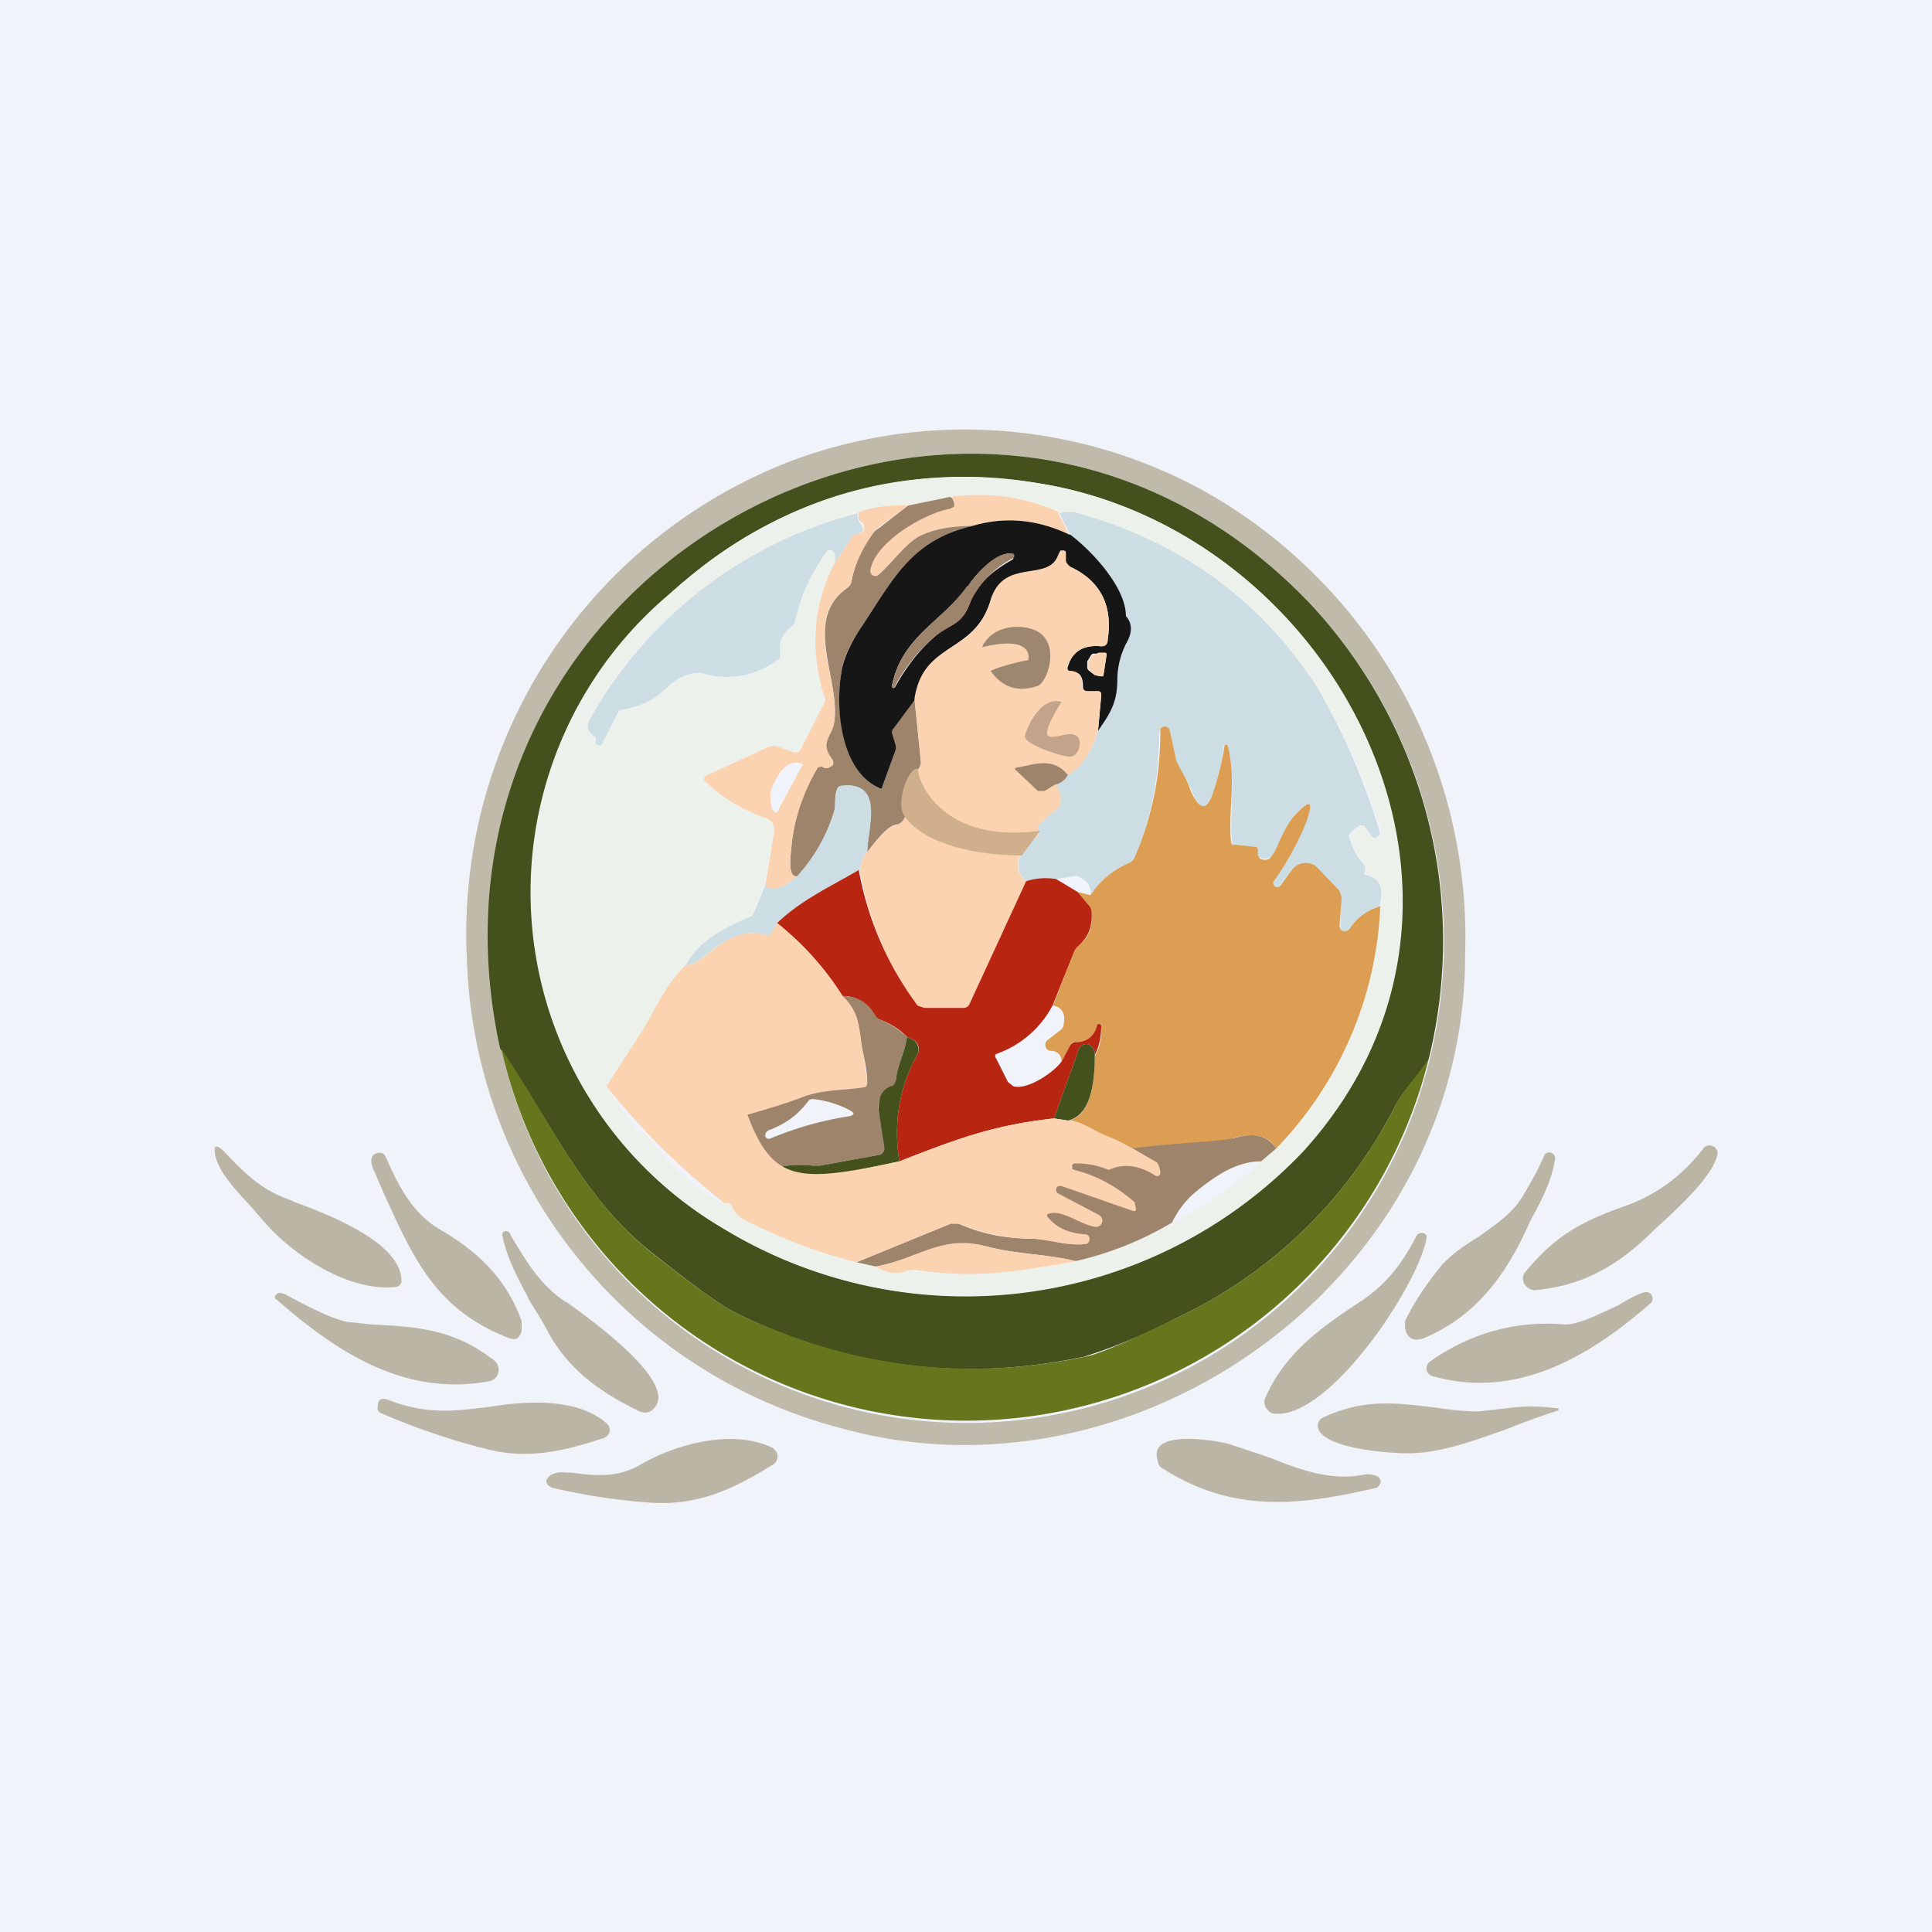
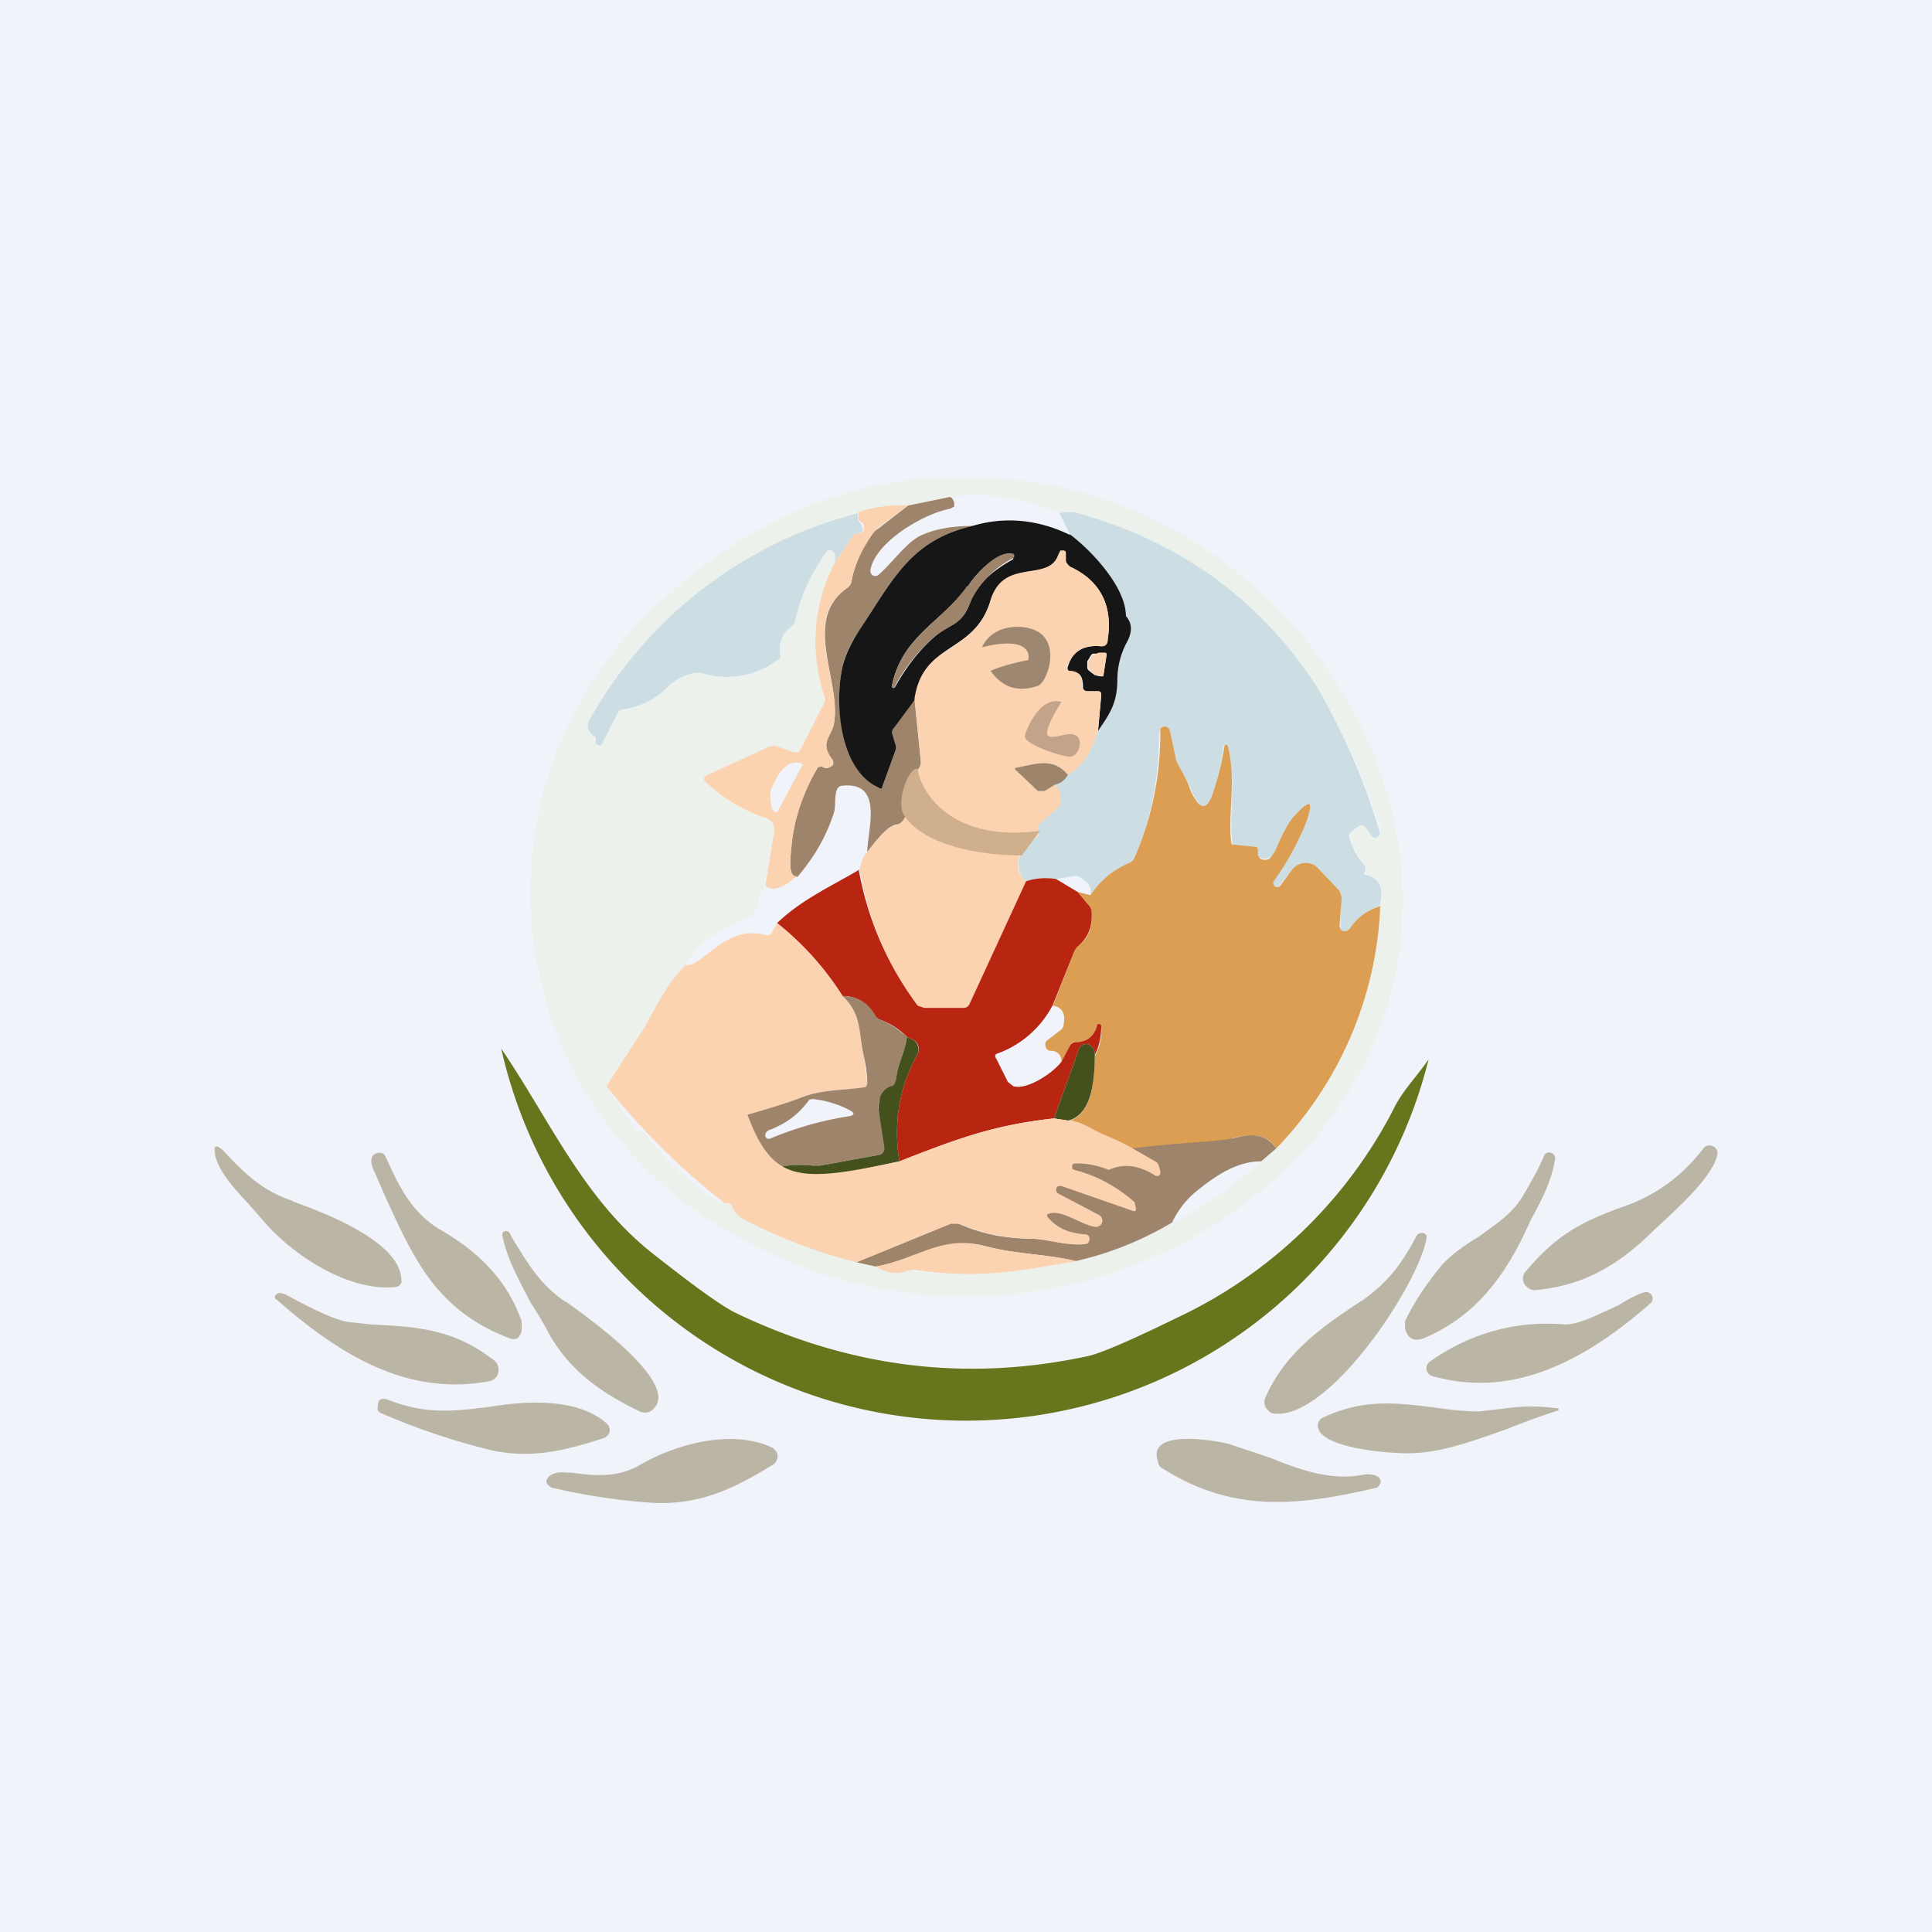
<svg xmlns="http://www.w3.org/2000/svg" width="18" height="18" viewBox="0 0 18 18">
  <path fill="#F0F3FA" d="M0 0h18v18H0z" />
-   <path d="M4.35 8.94a4.72 4.72 0 0 1 3.06-4.66 4.62 4.62 0 0 1 3.87.33 4.77 4.77 0 0 1 2.37 4.29c0 3-3.03 5.17-5.8 4.41a4.67 4.67 0 0 1-3.5-4.37Zm.32.83a4.44 4.44 0 0 0 8.65.1 4.6 4.6 0 0 0-1.09-4.22c-3.12-3.32-8.55-.37-7.56 4.12Z" fill="#BFBAAA" />
-   <path d="M13.31 9.87c-.1.16-.25.3-.33.47a4.35 4.35 0 0 1-2.02 1.94 5.2 5.2 0 0 1-.86.36c-1.13.24-2.21.1-3.25-.41-.14-.07-.4-.26-.79-.57-.63-.5-.94-1.23-1.4-1.89-.98-4.49 4.45-7.44 7.57-4.12a4.6 4.6 0 0 1 1.08 4.22ZM9.66 4.5a3.98 3.98 0 0 0-3.42 1.04 3.63 3.63 0 0 0 .49 5.9 4.34 4.34 0 0 0 5.4-.71c2.13-2.32.32-5.8-2.47-6.23Z" fill="#44511D" />
  <path d="M9.66 4.5c2.8.44 4.6 3.9 2.48 6.23a4.34 4.34 0 0 1-5.41.71 3.63 3.63 0 0 1-.5-5.9c1-.9 2.14-1.24 3.43-1.04Zm-.81.13-.4.08c-.15-.01-.3.01-.46.07-1.01.26-2 .98-2.5 1.93-.03.06-.01.11.05.15v.05l.01.02a.03.03 0 0 0 .04.01l.02-.01.14-.28a.07.07 0 0 1 .05-.04.73.73 0 0 0 .43-.22c.07-.06.15-.1.24-.12h.07c.25.08.49.04.7-.12a.05.05 0 0 0 .03-.05c-.02-.11.02-.2.1-.26a.1.1 0 0 0 .04-.06c.05-.23.15-.45.29-.64a.05.05 0 0 1 .05-.01c.01 0 .02 0 .02.02l.01.02v.07c-.2.38-.24.8-.1 1.25v.06l-.22.43c-.01.03-.03.04-.06.03l-.17-.06h-.05l-.6.27a.04.04 0 0 0-.02.03.05.05 0 0 0 .02.04c.16.15.34.26.55.33.03 0 .05.03.07.06.01.02.02.06.01.09l-.09.48-.09.24c0 .03-.02.04-.04.05-.23.1-.47.2-.6.45-.2.18-.3.46-.4.62l-.34.51.28.42.08.02c.2.26.42.47.68.63a.1.1 0 0 0 .06.02h.03c.02 0 .03 0 .04.03.02.04.06.08.12.11.37.2.72.33 1.04.4l.18.05c.1.06.2.08.29.04h.06c.6.08.99 0 1.52-.09.33-.08.63-.2.9-.36.3-.15.57-.34.82-.57l.14-.12c.6-.62.92-1.37.97-2.26.05-.16 0-.26-.13-.3a.02.02 0 0 1-.01 0 .02.02 0 0 1 0-.02l.01-.02v-.03a.64.64 0 0 1-.15-.27.06.06 0 0 1 .03-.06l.07-.05h.04l.07.1h.06l.02-.02v-.03a6.18 6.18 0 0 0-.6-1.34 3.77 3.77 0 0 0-2.33-1.63l-.08.01c-.32-.14-.65-.2-1.01-.15Z" fill="#EDF1EB" />
-   <path d="m9.86 4.78.1.2c-.29-.14-.6-.17-.9-.08-.17 0-.32.02-.46.08-.15.06-.27.25-.42.38a.05.05 0 0 1-.07-.02V5.3c.04-.25.48-.52.74-.57l.03-.02c.01-.01.02-.02.01-.04l-.02-.04h-.02c.36-.05.7 0 1.01.14Z" fill="#FCD3B1" />
  <path d="m8.85 4.63.02.01.02.04v.04l-.04.02c-.26.05-.7.32-.74.57a.05.05 0 0 0 .02.05.05.05 0 0 0 .05 0c.15-.13.27-.32.42-.38.14-.06.3-.08.46-.08-.56.13-.73.48-1.02.92-.11.16-.18.3-.2.44-.06.33 0 .92.35 1.08.01.01.02 0 .03-.01L8.34 7a.1.1 0 0 0 0-.06l-.03-.1a.06.06 0 0 1 .01-.06l.2-.27.06.59a.1.1 0 0 1-.02.06l-.12.22a.08.08 0 0 0 0 .07.2.2 0 0 1-.03.2.06.06 0 0 1-.04.03c-.08 0-.17.1-.29.26 0-.2.16-.66-.23-.62a.06.06 0 0 0-.05.03c-.03.07-.01.15-.03.22-.07.22-.18.41-.34.6-.06 0-.08-.07-.06-.24.02-.28.1-.54.25-.78.01-.02.03-.02.05 0 .03.01.05.01.08-.02.02-.01.02-.03 0-.05-.12-.16 0-.22.02-.34.07-.4-.3-.96.12-1.26a.1.1 0 0 0 .04-.05c.03-.17.1-.33.21-.47a.23.23 0 0 1 .05-.04l.27-.21.39-.08Z" fill="#9F846C" />
  <path d="m8.46 4.71-.27.2a.23.23 0 0 0-.05.05c-.1.14-.18.3-.21.47a.1.1 0 0 1-.04.05c-.43.3-.05.86-.12 1.26-.02.12-.14.18-.01.34v.05c-.04.03-.06.03-.1.01l-.04.01c-.14.24-.23.5-.25.78-.02.17 0 .25.06.23-.14.12-.24.15-.3.09l.08-.48c.01-.03 0-.07-.01-.1a.13.13 0 0 0-.07-.05 1.5 1.5 0 0 1-.57-.35.05.05 0 0 1 .01-.04l.02-.01.59-.27h.05l.17.06c.03 0 .05 0 .06-.03l.22-.43a.08.08 0 0 0 0-.06c-.14-.45-.1-.87.1-1.25L7.94 5A.07.07 0 0 1 8 4.97c.03 0 .05-.02.05-.05 0-.02 0-.04-.02-.05-.03-.02-.04-.05-.03-.1.16-.05.31-.07.47-.06ZM7.24 7.57l.24-.45c-.04-.02-.08-.02-.13 0a.33.33 0 0 0-.12.14l-.01.02a.38.38 0 0 0-.04.09.3.3 0 0 0 0 .09l.01.07a.1.1 0 0 0 .04.04Z" fill="#FCD3B1" />
  <path d="M12.86 8.44a.5.5 0 0 0-.29.22l-.02.01a.05.05 0 0 1-.06-.01V8.36l-.01-.06-.2-.2a.15.15 0 0 0-.24 0l-.11.14a.04.04 0 0 1-.06.01.04.04 0 0 1 0-.06c.11-.16.21-.34.3-.53.07-.2.04-.22-.1-.07-.06.06-.12.17-.19.34-.01.03-.03.05-.05.06a.1.1 0 0 1-.09 0 .03.03 0 0 1-.02-.02v-.04c0-.03 0-.04-.03-.04l-.19-.01-.02-.01v-.02c-.03-.3.04-.57-.04-.9a.02.02 0 0 0-.02-.01.02.02 0 0 0-.02.02 2.8 2.8 0 0 1-.09.4c-.06.2-.13.2-.21 0a1.03 1.03 0 0 0-.11-.2.18.18 0 0 1-.03-.07l-.06-.28a.05.05 0 0 0-.06-.04c-.01 0-.02 0-.03.02l-.01.03c0 .4-.07.8-.23 1.17a.09.09 0 0 1-.05.05.8.8 0 0 0-.36.3c.01-.06-.01-.12-.09-.16a.08.08 0 0 0-.05-.02l-.18.03a.59.59 0 0 0-.28.02c-.12-.09-.08-.31.07-.39l.03-.02c.02-.02.02-.05 0-.07l.01-.04.18-.16a.09.09 0 0 0 .03-.06.23.23 0 0 0-.05-.16c.05-.01.09-.04.12-.1.12-.06.22-.2.28-.4.11-.16.17-.26.18-.48 0-.11.03-.22.08-.33a.64.64 0 0 0 0-.26c0-.27-.33-.61-.52-.76l-.1-.2.07-.01H10c.97.26 1.73.8 2.27 1.63a6.18 6.18 0 0 1 .59 1.37l-.02.02a.04.04 0 0 1-.06 0l-.07-.1h-.04l-.07.05a.06.06 0 0 0-.03.06c.03.1.08.2.15.27v.05h-.01v.01a.02.02 0 0 0 .01.02c.14.03.18.13.13.3ZM7.99 4.78c0 .04 0 .07.03.1l.02.04c0 .03-.02.05-.05.05a.07.07 0 0 0-.05.03l-.16.24v-.07a.05.05 0 0 0-.03-.04.04.04 0 0 0-.05.01c-.14.2-.24.4-.29.64a.1.1 0 0 1-.04.06c-.08.06-.12.15-.1.26 0 .02 0 .04-.03.05a.77.77 0 0 1-.7.12h-.07a.51.51 0 0 0-.24.12.73.73 0 0 1-.43.22.07.07 0 0 0-.05.04l-.14.28a.03.03 0 0 1-.04.01l-.02-.01v-.06a.02.02 0 0 0-.01-.01c-.06-.04-.08-.09-.05-.15A4.01 4.01 0 0 1 8 4.78Z" fill="#CCDEE3" />
  <path d="M9.97 4.98c.2.15.52.49.52.76.08.09.04.19 0 .26a.76.76 0 0 0-.08.33c0 .22-.07.32-.18.48l.03-.33v-.02a.03.03 0 0 0-.03-.02h-.1a.04.04 0 0 1-.04-.03V6.4c0-.1-.03-.14-.11-.14a.03.03 0 0 1-.03-.02.03.03 0 0 1 0-.03c.04-.14.14-.2.3-.19.04 0 .07-.01.07-.06.05-.32-.07-.55-.35-.68a.06.06 0 0 1-.04-.06v-.06c0-.02 0-.03-.03-.03h-.02l-.02.04c-.09.26-.5.03-.63.42-.15.51-.63.38-.7.92l-.2.27a.06.06 0 0 0-.02.05l.03.1a.1.1 0 0 1 0 .07l-.12.33c0 .02-.02.02-.03.01-.36-.16-.41-.75-.35-1.08.02-.13.09-.28.2-.44.29-.44.46-.79 1.02-.92.3-.09.61-.06.9.08Zm-.95.48c-.24.33-.62.47-.71.93a.02.02 0 0 0 .01.02.02.02 0 0 0 .02-.01c.1-.18.22-.34.37-.47.15-.13.25-.1.33-.32.07-.19.24-.31.4-.4v-.02a.03.03 0 0 0 0-.03h-.01c-.14-.03-.35.2-.41.3Zm1.26.83.03-.19a.02.02 0 0 0 0-.01H10.18a.1.1 0 0 0-.03.04l-.02.03v.06c0 .02.02.03.03.04l.04.03.04.01h.01a.01.01 0 0 0 .01 0 .02.02 0 0 0 .01 0Z" fill="#171616" />
  <path d="M10.23 6.8c-.06.22-.16.35-.28.42-.14-.17-.3-.1-.47-.07-.03 0-.03.02 0 .03l.19.18c.02.02.04.02.06 0l.1-.05c.04.04.06.1.05.16 0 .02 0 .04-.03.06l-.18.16v.04c.01.02 0 .05-.01.07l-.03.02c-.15.08-.2.3-.07.39l-.53 1.15a.06.06 0 0 1-.06.03h-.36c-.03 0-.04 0-.06-.02a2.9 2.9 0 0 1-.54-1.27c.02-.1.05-.15.07-.16.12-.16.21-.25.29-.26l.04-.03a.2.2 0 0 0 .02-.2.08.08 0 0 1 0-.07l.13-.22a.1.1 0 0 0 .02-.06l-.06-.59c.08-.54.56-.4.71-.92.12-.4.54-.16.63-.42l.02-.04h.02c.02 0 .03 0 .03.03v.06c0 .02.02.04.04.06.28.13.4.36.35.68 0 .05-.03.07-.08.06-.15-.01-.25.05-.3.2a.03.03 0 0 0 .02.03h.02c.08.01.11.06.1.15a.04.04 0 0 0 .02.03.04.04 0 0 0 .03.01h.1a.03.03 0 0 1 .03.02v.02l-.03.33Z" fill="#FCD3B1" />
  <path d="M9.02 5.46c.06-.1.27-.33.4-.3a.03.03 0 0 1 .03.01.03.03 0 0 1-.01.03.89.89 0 0 0-.4.41c-.08.22-.18.2-.33.32a1.57 1.57 0 0 0-.38.48.02.02 0 0 1-.02-.01v-.01c.09-.46.47-.6.7-.93Z" fill="#9F846C" />
  <path d="M10.28 6.3a.02.02 0 0 1-.02 0l-.05-.01a.14.14 0 0 1-.04-.03.1.1 0 0 1-.03-.04v-.06l.02-.03a.1.1 0 0 1 .03-.03l.05-.02h.05a.02.02 0 0 1 .02.01.02.02 0 0 1 0 .01l-.03.2Z" fill="#FCD3B1" />
  <path d="M12.86 8.44a3.45 3.45 0 0 1-.97 2.26c-.07-.12-.2-.15-.39-.1-.17.05-.2.36-.47.2a.08.08 0 0 0-.06 0l-.2.03c-.17-.1-.34-.1-.51-.17-.14-.05-.18-.23-.3-.22.16-.04.24-.24.24-.6a.48.48 0 0 0 .06-.27v-.02a.02.02 0 0 0-.03 0l-.01.01c-.03.1-.1.15-.2.15-.02 0-.04 0-.05.03l-.08.15c0-.06-.04-.1-.1-.1a.05.05 0 0 1-.05-.05.05.05 0 0 1 .02-.05l.13-.1a.07.07 0 0 0 .02-.05c.02-.1-.02-.16-.1-.17l.2-.51c0-.02.02-.04.04-.05.1-.08.13-.18.12-.32a.1.1 0 0 0-.03-.06l-.1-.12.12.03a.8.8 0 0 1 .36-.3.09.09 0 0 0 .05-.05 2.88 2.88 0 0 0 .24-1.2.05.05 0 0 1 .09.02l.06.28.03.06c.04.07.08.14.1.21.09.2.16.2.22 0a2.78 2.78 0 0 0 .1-.42h.02l.01.01c.08.33 0 .6.03.9l.01.02h.02l.2.02c.01 0 .02.01.02.03v.05l.02.03a.1.1 0 0 0 .09 0l.05-.07c.07-.17.13-.28.19-.34.14-.15.17-.13.1.07a2.63 2.63 0 0 1-.31.56l.01.03a.04.04 0 0 0 .06 0l.11-.15a.16.16 0 0 1 .12-.06.15.15 0 0 1 .12.05l.2.21.02.06-.02.27.01.03a.05.05 0 0 0 .06.01l.02-.01a.5.5 0 0 1 .3-.22Z" fill="#DB9E52" />
  <path d="M9.95 7.22c-.03.05-.07.08-.12.09l-.1.06h-.06l-.2-.19c-.02-.01-.02-.03.01-.03.17-.03.33-.1.47.07Z" fill="#9F846C" />
-   <path d="M8.08 7.94c-.02 0-.05.06-.07.16-.27.16-.54.28-.77.5l-.05.1c-.01.01-.03.02-.06.01-.38-.1-.6.31-.74.28.13-.24.37-.35.6-.45.02 0 .03-.02.04-.05l.1-.24c.06.06.16.03.3-.09.16-.18.27-.37.34-.6.02-.05 0-.14.03-.2 0-.03.02-.04.05-.04.4-.04.23.41.23.62Z" fill="#CCDEE3" />
  <path d="M8 8.1c.08.45.26.88.55 1.27l.06.02h.36a.06.06 0 0 0 .06-.03l.53-1.15a.59.59 0 0 1 .28-.02l.2.12.1.12a.1.1 0 0 1 .03.06c.01.14-.03.24-.12.32a.12.12 0 0 0-.04.05l-.2.5a.94.94 0 0 1-.53.46.03.03 0 0 0 0 .04l.11.22.05.04c.13.04.38-.13.45-.23l.08-.15a.06.06 0 0 1 .05-.03c.1 0 .17-.05.2-.15a.02.02 0 0 1 .04 0c0 .1-.02.19-.06.27a.1.1 0 0 0-.03-.08.07.07 0 0 0-.07-.02.07.07 0 0 0-.05.05l-.23.64c-.55.06-.88.18-1.44.4-.06-.36 0-.7.17-1a.1.1 0 0 0-.06-.14l-.04-.02a.7.7 0 0 0-.25-.16.1.1 0 0 1-.06-.05.32.32 0 0 0-.29-.17 2.7 2.7 0 0 0-.61-.68c.23-.22.5-.34.77-.5Z" fill="#B82510" />
  <path d="M7.24 8.6c.25.2.45.43.61.68.17.16.15.3.2.52 0 .1.02.19.03.29 0 .02 0 .04-.03.04-.2.03-.38.02-.57.09a4.9 4.9 0 0 1-.53.17l-.48-.25c-.21-.17-.55-.03-.82-.02l.33-.51c.1-.16.22-.44.41-.62.15.03.36-.38.74-.28.03.01.05 0 .06-.02l.05-.09Z" fill="#FCD3B1" />
  <path d="M7.85 9.28c.14 0 .23.06.3.17a.1.1 0 0 0 .05.05c.1.04.18.1.25.16-.02.15-.09.26-.1.39 0 .04-.02.07-.05.08a.17.17 0 0 0-.1.1.24.24 0 0 0-.01.14l.06.32a.07.07 0 0 1-.03.06l-.03.01-.55.1h-.07a1 1 0 0 0-.5.07c-.03.01-.07 0-.1-.02-.07-.18.06-.34-.02-.52.17-.05.35-.1.53-.17.19-.07.37-.06.57-.09.02 0 .03-.02.03-.04 0-.1-.02-.2-.04-.29-.04-.21-.02-.36-.19-.52Zm-.32.98c-.1.13-.2.2-.34.26-.04.01-.06.03-.06.06a.03.03 0 0 0 .03.03h.01c.24-.1.48-.17.74-.21.05-.01.06-.03 0-.06a.96.96 0 0 0-.33-.1c-.02 0-.04 0-.05.02Z" fill="#9F846C" />
  <path d="m8.45 9.66.04.02a.1.1 0 0 1 .06.06.1.1 0 0 1 0 .08c-.17.3-.23.64-.17 1l-1.46.31a.04.04 0 0 1-.05-.04l.01-.02a.15.15 0 0 0 .03-.14c.02 0 .04 0 .06-.02.03.03.07.03.1.02a1 1 0 0 1 .5-.07h.07l.55-.1a.06.06 0 0 0 .05-.07l-.05-.32c-.01-.05 0-.1.01-.15a.17.17 0 0 1 .1-.1c.03 0 .04-.03.05-.07.01-.13.08-.24.1-.39ZM10.2 9.83c0 .37-.08.57-.25.61l-.13-.02.23-.64a.07.07 0 0 1 .05-.05.07.07 0 0 1 .07.02.1.1 0 0 1 .03.08Z" fill="#44511D" />
  <path d="m11.89 10.7-.14.12c-.2 0-.38.1-.58.26a.84.84 0 0 0-.25.31 3.1 3.1 0 0 1-.9.36c-.28-.07-.54-.06-.84-.14-.41-.1-.63.12-1.02.19l-.18-.04.88-.36h.07c.22.1.45.14.68.14.17 0 .33.07.5.05l.03-.01-.53-.14c-.36-.84 1.59-.75 1.9-.84.18-.05.3-.02.38.1Z" fill="#9F846C" />
  <path d="M4.67 9.77c.45.66.76 1.39 1.4 1.9.38.3.64.49.78.56 1.04.5 2.12.65 3.26.41.12-.02.4-.14.85-.36a4.35 4.35 0 0 0 2.02-1.94c.08-.17.22-.31.33-.47a4.44 4.44 0 0 1-8.64-.1Z" fill="#67761C" />
  <path d="m9.82 10.42.13.02c.13 0 .24.1.38.15.17.07.27.14.45.24.02.03.03.07.03.1a.03.03 0 0 1-.05.02c-.16-.1-.3-.11-.43-.05a.76.76 0 0 0-.32-.06l-.02.01v.04l.02.01c.2.05.39.15.56.3l.01.04c.01.04 0 .05-.03.04l-.66-.23h-.03a.04.04 0 0 0 0 .07l.38.2a.06.06 0 0 1 .03.06.06.06 0 0 1-.07.05c-.13-.02-.32-.17-.43-.12-.02 0-.02.02 0 .04.09.1.2.14.34.15a.04.04 0 0 1 .04.05.04.04 0 0 1-.04.04c-.17.02-.33-.04-.5-.05-.23 0-.46-.05-.68-.14h-.07l-.88.36a4.75 4.75 0 0 1-1.05-.4.24.24 0 0 1-.11-.12.04.04 0 0 0-.04-.03h-.03a6.68 6.68 0 0 1-1.1-1.09c.29-.04.6-.25 1.28.17.25.73.47.74 1.45.53.56-.22.9-.34 1.44-.4Z" fill="#FCD3B1" />
  <path d="M10.03 11.75c-.53.09-.91.17-1.52.08l-.06.01c-.1.04-.19.02-.29-.04.39-.07.61-.3 1.02-.19.3.08.56.07.85.14Z" fill="#FCD3B1" />
  <path d="M15.13 11.24c-.42.15-.64.28-.91.6a.1.1 0 0 0 .02.16.1.1 0 0 0 .06.02c.45-.04.78-.23 1.11-.56l.12-.11c.18-.17.43-.41.47-.59a.07.07 0 0 0-.04-.08.07.07 0 0 0-.09.02c-.2.26-.45.44-.74.54Zm-12.4-.05-.08-.03c-.25-.1-.4-.26-.58-.45l-.03-.02a.03.03 0 0 0-.04 0v.02c0 .16.16.34.31.5l.14.16c.27.32.8.67 1.24.62l.03-.01.02-.03c.02-.37-.69-.64-1.02-.76Zm1.36.26c.35.2.63.46.77.86v.08c-.01.07-.05.1-.11.08-.68-.26-.89-.73-1.16-1.32l-.1-.23c-.05-.1-.04-.17.04-.18a.06.06 0 0 1 .06.03c.12.27.24.52.5.68Zm10.3-.69c-.06.14-.13.26-.2.38-.1.17-.26.27-.41.38-.13.08-.25.16-.35.27-.13.16-.25.33-.34.52v.06c.02.1.08.13.17.1.43-.18.71-.5.93-.95l.08-.17c.1-.18.19-.36.22-.56l-.01-.03a.05.05 0 0 0-.03-.02.05.05 0 0 0-.06.02Zm-9.15 1.35.05.03c.28.2.98.72.82.96-.04.06-.1.08-.17.04-.37-.18-.67-.4-.86-.78a5.07 5.07 0 0 0-.14-.23c-.1-.2-.21-.38-.26-.62v-.02a.04.04 0 0 1 .07 0l.02.04c.14.23.25.42.47.58Zm6.58 1.04a.1.1 0 0 0 .05.02c.51.06 1.34-1.19 1.42-1.63v-.03a.05.05 0 0 0-.06-.02.05.05 0 0 0-.03.02c-.13.25-.26.43-.5.6-.4.26-.73.5-.91.91a.1.1 0 0 0 .04.13Zm1.47-.4a.08.08 0 0 1 .04-.07c.37-.26.8-.38 1.25-.34.14 0 .32-.1.5-.18.08-.05.17-.1.24-.12a.06.06 0 0 1 .07.03.06.06 0 0 1-.01.07c-.57.5-1.24.89-2 .69-.06-.01-.09-.04-.09-.08Zm-8.67-.06a.27.27 0 0 0-.05-.04c-.36-.27-.7-.29-1.11-.31l-.18-.02c-.1 0-.31-.09-.62-.26-.05-.02-.08-.02-.1.02a.03.03 0 0 0 .02.03c.57.5 1.2.9 1.97.76a.11.11 0 0 0 .09-.07.12.12 0 0 0-.02-.11Zm-1.06.48a.07.07 0 0 1-.04-.03.08.08 0 0 1 0-.04c0-.06.03-.08.09-.06.34.13.57.12 1 .06.32-.05.78-.07 1.04.16a.09.09 0 0 1 .03.08.09.09 0 0 1-.06.06c-.37.12-.7.2-1.09.1a6.39 6.39 0 0 1-.97-.33Zm8.73.16c.1.17.65.21.83.21.3 0 .62-.12.93-.23a7.11 7.11 0 0 1 .47-.17v-.02h-.02a1.7 1.7 0 0 0-.46 0l-.26.03c-.16 0-.3-.02-.44-.04-.34-.04-.64-.08-1.02.1a.08.08 0 0 0-.04.09l.01.03Zm-7.15.53-.03-.02a.06.06 0 0 1-.02-.05l.02-.03c.03-.03.09-.05.16-.04h.05c.22.03.43.05.64-.07.34-.2.87-.34 1.24-.16l.03.03a.09.09 0 0 1-.02.12c-.37.23-.7.39-1.15.36a5.8 5.8 0 0 1-.92-.14Zm5.65-.24c0 .03.02.05.04.06.66.42 1.27.35 2 .18l.02-.02.01-.02a.05.05 0 0 0-.02-.06c-.03-.02-.08-.03-.14-.02-.3.06-.6-.05-.87-.16l-.39-.13c-.18-.04-.76-.13-.65.17Z" fill="#BAB5A5" />
  <path d="M9.76 6.85c-.03-.04.07-.22.13-.31-.19-.06-.32.23-.34.31-.03.08.34.2.42.2.08 0 .13-.16.05-.2-.07-.04-.22.05-.26 0Z" fill="#C3A38A" />
  <path d="M9.69 7.74c-.88.12-1.13-.42-1.14-.58-.1 0-.2.33-.13.43.13.22.55.38 1.1.38l.17-.23Z" fill="#D0AF8C" />
  <path d="M9.58 5.85c-.27-.05-.4.1-.43.18.4-.1.45.04.43.12-.12.02-.29.07-.35.1.15.22.35.17.44.14.1-.04.24-.48-.1-.54Z" fill="#5D5546" fill-opacity=".6" />
</svg>